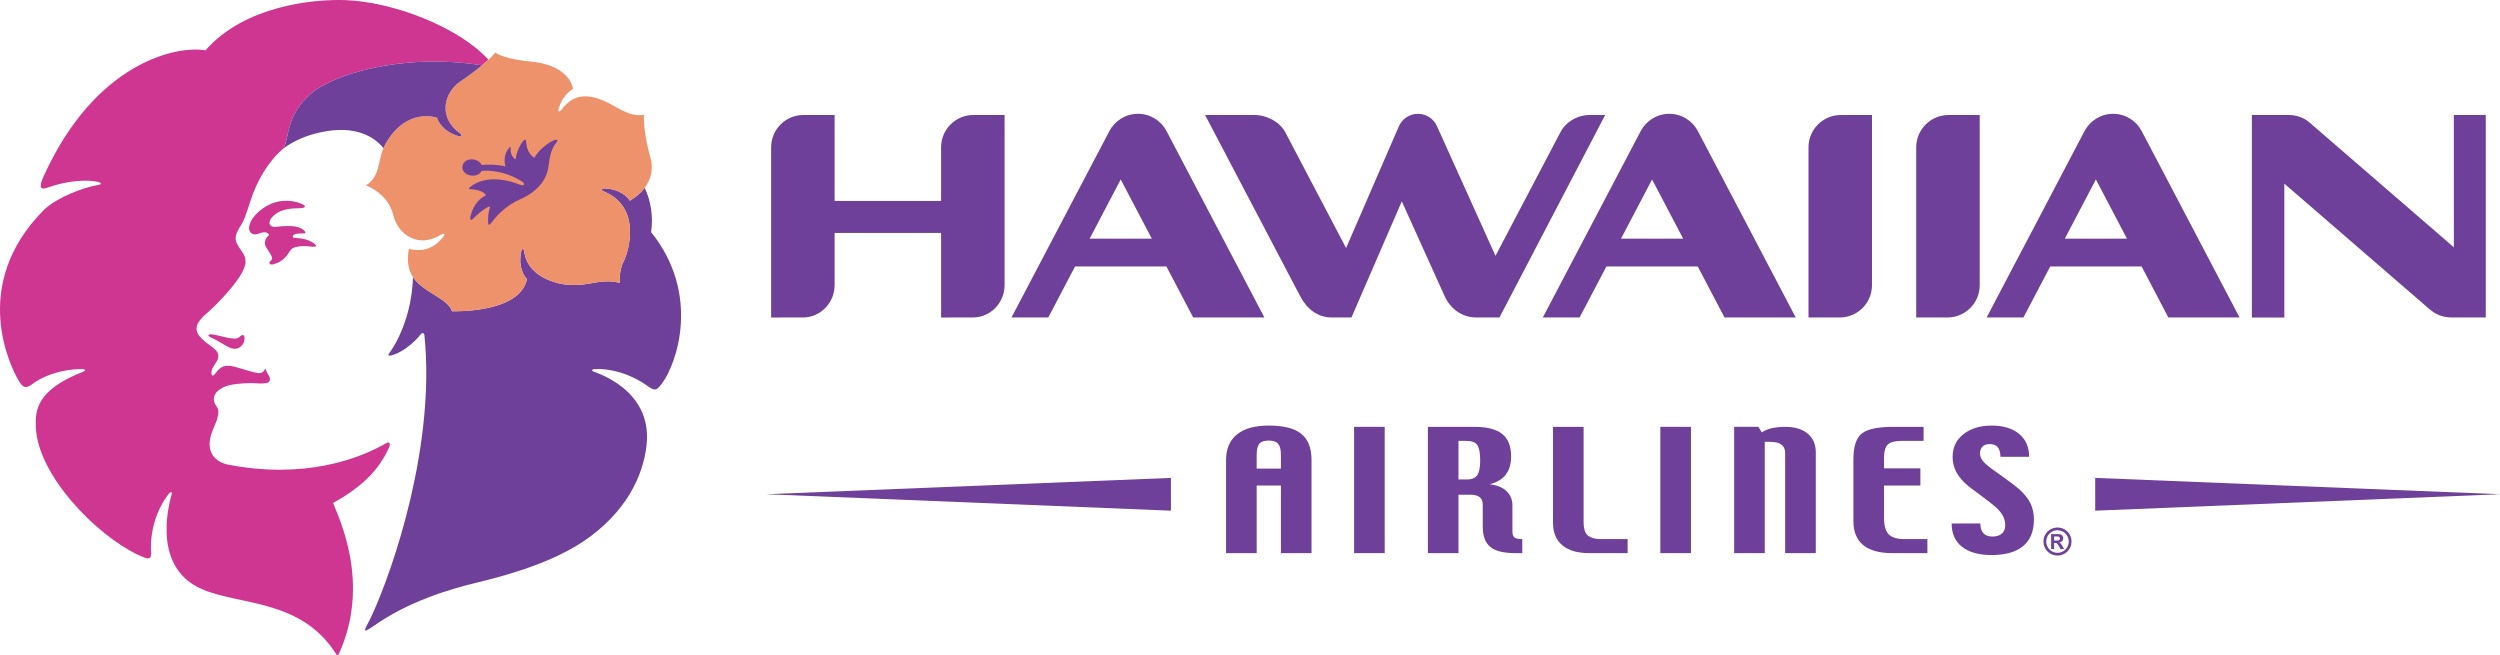
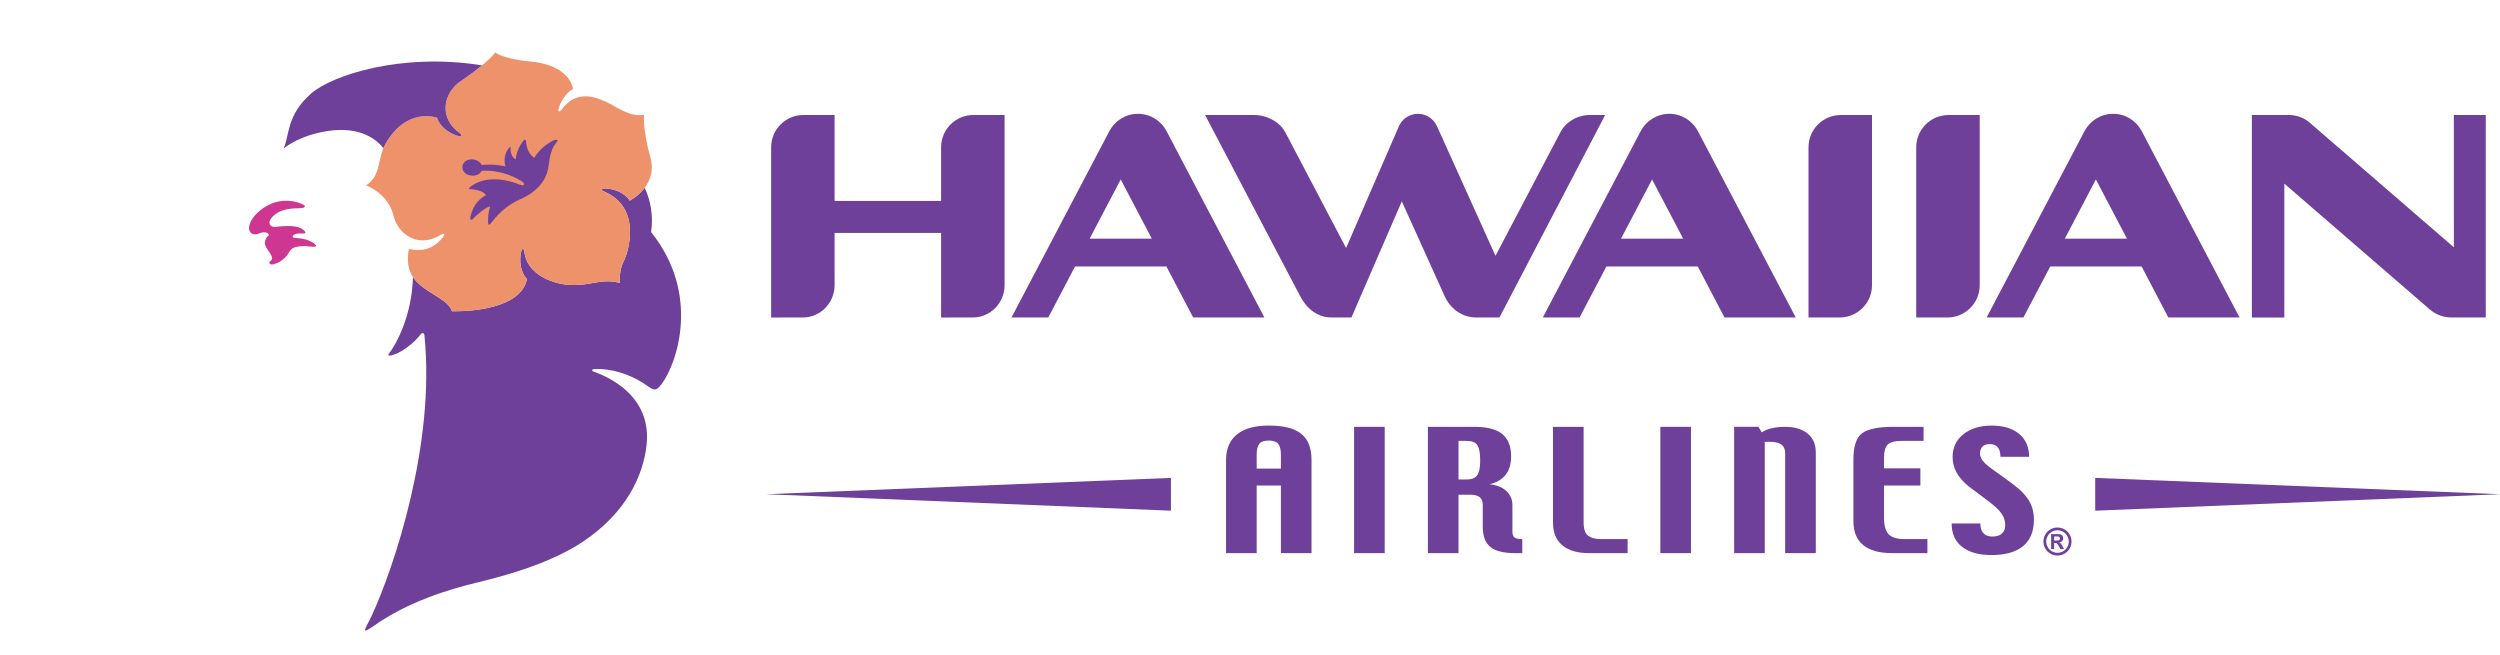
<svg xmlns="http://www.w3.org/2000/svg" version="1.1" id="Layer_1" width="656.794" height="172.207" viewBox="0 0 656.794 172.207" overflow="visible" enable-background="new 0 0 656.794 172.207" xml:space="preserve">
  <g>
    <path fill-rule="evenodd" clip-rule="evenodd" fill="#6E4099" d="M653.055,83.407V30.206h-8.39l0.007,34.762L606.685,32.13   c-1.439-1.244-3.424-1.924-5.5-1.924h-9.58v53.208h8.529V48.249l38.199,33.034c1.557,1.342,3.545,2.124,5.73,2.124H653.055   L653.055,83.407z" />
    <path fill-rule="evenodd" clip-rule="evenodd" fill="#6E4099" d="M491.805,74.931V30.217h-8.2h0.004   c-4.684,0-8.484,3.798-8.484,8.483v44.707h8.338C488.077,83.332,491.805,79.569,491.805,74.931L491.805,74.931z" />
    <path fill-rule="evenodd" clip-rule="evenodd" fill="#6E4099" d="M520.106,74.931V30.217h-8.192c-4.688,0-8.488,3.798-8.488,8.483   v44.707h8.338C516.377,83.332,520.106,79.569,520.106,74.931L520.106,74.931z" />
    <path fill-rule="evenodd" clip-rule="evenodd" fill="#6E4099" d="M255.725,30.206v0.003c-4.689,0-8.483,3.797-8.483,8.485v14.101   h-27.975V30.206h-8.194v0.003c-4.686,0-8.481,3.797-8.481,8.485v44.72l8.331-0.007c4.613,0,8.344-3.844,8.344-8.481V61.188h27.975   v22.227l8.332-0.007c4.638,0,8.342-3.844,8.348-8.481v-44.72H255.725L255.725,30.206z" />
    <path fill-rule="evenodd" clip-rule="evenodd" fill="#6E4099" d="M313.471,83.407h18.706l-25.708-48.966   c-1.419-2.697-4.246-4.541-7.505-4.541c-3.267,0-6.092,1.844-7.511,4.541l-25.717,48.966h9.662l7.035-13.405h24.003L313.471,83.407   L313.471,83.407z M286.265,62.705l8.167-15.56l8.172,15.56H286.265L286.265,62.705z" />
    <path fill-rule="evenodd" clip-rule="evenodd" fill="#6E4099" d="M453.064,83.407h18.709l-25.711-48.966   c-1.418-2.697-4.248-4.541-7.508-4.541c-3.263,0-6.086,1.844-7.508,4.541l-25.723,48.966h9.661l7.046-13.405h23.998L453.064,83.407   L453.064,83.407z M425.861,62.705l8.167-15.56l8.174,15.56H425.861L425.861,62.705z" />
    <path fill-rule="evenodd" clip-rule="evenodd" fill="#6E4099" d="M569.662,83.407h18.706l-25.704-48.966   c-1.422-2.697-4.245-4.541-7.512-4.541c-3.259,0-6.086,1.844-7.507,4.541l-25.723,48.966h9.668l7.042-13.405h24.002L569.662,83.407   L569.662,83.407z M542.459,62.705l8.166-15.56l8.171,15.56H542.459L542.459,62.705z" />
    <path fill-rule="evenodd" clip-rule="evenodd" fill="#6E4099" d="M377.507,33.126c-0.857-1.897-2.77-3.221-4.984-3.221   c-2.249,0-4.179,1.357-5.021,3.298l-13.86,31.958l-15.948-30.37c-1.454-2.769-4.842-4.574-8.182-4.574l-12.913-0.007l24.972,47.58   c1.747,3.329,4.53,5.618,8.294,5.618h5.186l13.229-30.509l11.25,24.892c1.457,3.253,4.525,5.618,8.287,5.618h6.119l27.773-53.198   h-4.014c-3.34,0-6.32,1.809-7.764,4.57l-17.04,32.43L377.507,33.126L377.507,33.126z" />
    <path fill-rule="evenodd" clip-rule="evenodd" fill="#6E4099" d="M330.148,123.113v-3.592c0-1.396,0.228-2.37,0.688-2.934   c0.455-0.561,1.302-0.846,2.547-0.846c1.131,0,1.934,0.289,2.413,0.856c0.483,0.575,0.726,1.553,0.726,2.923v3.592H330.148   L330.148,123.113z M344.562,120.865c0-3.135-0.89-5.424-2.673-6.878c-1.776-1.457-4.629-2.183-8.555-2.183   c-3.656,0-6.445,0.773-8.354,2.322c-1.915,1.549-2.875,3.79-2.875,6.738v24.451h8.042v-17.765h6.373v17.765h8.041V120.865   L344.562,120.865z" />
    <polygon fill-rule="evenodd" clip-rule="evenodd" fill="#6E4099" points="355.743,145.316 363.785,145.316 363.785,112.139    355.743,112.139 355.743,145.316  " />
    <path fill-rule="evenodd" clip-rule="evenodd" fill="#6E4099" d="M388.072,124.875c-0.538,0.725-1.402,1.088-2.596,1.088h-2.301   V115.83h2.096c1.361,0,2.299,0.352,2.819,1.058c0.521,0.714,0.784,2.084,0.784,4.116   C388.875,122.857,388.607,124.15,388.072,124.875L388.072,124.875z M399.93,141.629c-1.04,0-1.732-0.146-2.073-0.436   c-0.348-0.293-0.52-0.824-0.52-1.597v-6.896c0-1.469-0.531-2.699-1.578-3.695c-1.052-0.992-2.527-1.586-4.424-1.776   c1.886-0.469,3.303-1.311,4.248-2.522c0.94-1.217,1.413-2.82,1.413-4.813c0-2.633-0.766-4.578-2.308-5.849   c-1.541-1.271-3.991-1.907-7.338-1.907H375.13v33.178h8.045v-15.333h3.304c0.971,0,1.725,0.213,2.263,0.638   c0.535,0.428,0.803,1.065,0.803,1.915v5.79c0,2.472,0.655,4.252,1.967,5.347c1.311,1.099,3.508,1.644,6.599,1.644h1.82V141.629   L399.93,141.629z" />
    <path fill-rule="evenodd" clip-rule="evenodd" fill="#6E4099" d="M427.605,145.316h-10.086c-3.087,0-5.445-0.685-7.075-2.064   c-1.634-1.377-2.442-3.344-2.442-5.911v-25.202h8.042v25.004c0,1.813,0.392,3.011,1.183,3.601c0.78,0.589,1.883,0.886,3.3,0.886   h7.079V145.316L427.605,145.316z" />
    <polygon fill-rule="evenodd" clip-rule="evenodd" fill="#6E4099" points="436.2,145.316 444.246,145.316 444.246,112.139    436.2,112.139 436.2,145.316  " />
    <path fill-rule="evenodd" clip-rule="evenodd" fill="#6E4099" d="M477.04,145.316h-8.046v-26.264c0-0.979-0.314-1.718-0.941-2.216   c-0.633-0.506-1.626-0.759-2.977-0.759h-1.443v29.238h-8.042v-33.178h6.364l0.901,1.461c0.722-0.502,1.611-0.872,2.659-1.109   c1.047-0.234,2.193-0.352,3.435-0.352c2.545,0,4.522,0.589,5.947,1.769c1.429,1.187,2.143,2.809,2.143,4.885V145.316   L477.04,145.316z" />
    <path fill-rule="evenodd" clip-rule="evenodd" fill="#6E4099" d="M506.362,145.316h-9.199c-3.392,0-5.94-0.695-7.657-2.098   c-1.722-1.402-2.582-3.527-2.582-6.372v-16.161c0-3.398,0.747-5.673,2.237-6.822c1.483-1.15,4.256-1.725,8.291-1.725h7.907v3.691   h-5.779c-1.766,0-2.974,0.322-3.629,0.963c-0.656,0.648-0.985,1.775-0.985,3.376v2.864h9.551v4.519h-9.551v8.555   c0,1.985,0.403,3.402,1.208,4.248c0.803,0.85,2.201,1.274,4.183,1.274h6.006V145.316L506.362,145.316z" />
-     <path fill-rule="evenodd" clip-rule="evenodd" fill="#6E4099" d="M534.347,136.487c0,3.076-0.944,5.405-2.838,6.977   c-1.896,1.571-4.669,2.358-8.313,2.358c-3.285,0-5.849-0.714-7.698-2.139c-1.846-1.428-2.765-3.482-2.765-6.156h7.537   c0,1.106,0.264,1.952,0.791,2.545c0.523,0.59,1.311,0.887,2.361,0.887c1.063,0,1.9-0.256,2.494-0.772   c0.59-0.521,0.89-1.245,0.89-2.172c0-0.989-0.23-1.875-0.699-2.659c-0.458-0.787-1.172-1.589-2.132-2.409   c-0.505-0.454-1.681-1.366-3.529-2.743c-1.843-1.373-2.934-2.189-3.264-2.438c-1.432-1.18-2.486-2.399-3.175-3.655   c-0.688-1.26-1.025-2.607-1.025-4.058c0-2.49,0.956-4.497,2.864-5.995c1.911-1.501,4.379-2.252,7.412-2.252   c3.05,0,5.452,0.729,7.203,2.187c1.75,1.458,2.629,3.468,2.629,6.024h-7.544c0-1.096-0.224-1.927-0.681-2.494   c-0.454-0.575-1.168-0.857-2.139-0.857c-0.832,0-1.465,0.221-1.894,0.66s-0.648,1.039-0.648,1.813c0,0.611,0.209,1.208,0.626,1.791   c0.418,0.586,1.201,1.307,2.355,2.164c0.153,0.113,1.201,0.86,3.12,2.233c1.919,1.37,3.292,2.417,4.112,3.124   c1.421,1.256,2.432,2.52,3.036,3.779C534.047,133.496,534.347,134.916,534.347,136.487L534.347,136.487z" />
+     <path fill-rule="evenodd" clip-rule="evenodd" fill="#6E4099" d="M534.347,136.487c0,3.076-0.944,5.405-2.838,6.977   c-1.896,1.571-4.669,2.358-8.313,2.358c-3.285,0-5.849-0.714-7.698-2.139c-1.846-1.428-2.765-3.482-2.765-6.156h7.537   c0,1.106,0.264,1.952,0.791,2.545c0.523,0.59,1.311,0.887,2.361,0.887c1.063,0,1.9-0.256,2.494-0.772   c0.59-0.521,0.89-1.245,0.89-2.172c0-0.989-0.23-1.875-0.699-2.659c-0.458-0.787-1.172-1.589-2.132-2.409   c-0.505-0.454-1.681-1.366-3.529-2.743c-1.843-1.373-2.934-2.189-3.264-2.438c-1.432-1.18-2.486-2.399-3.175-3.655   c-0.688-1.26-1.025-2.607-1.025-4.058c0-2.49,0.956-4.497,2.864-5.995c1.911-1.501,4.379-2.252,7.412-2.252   c3.05,0,5.452,0.729,7.203,2.187c1.75,1.458,2.629,3.468,2.629,6.024h-7.544c0-1.096-0.224-1.927-0.681-2.494   c-0.454-0.575-1.168-0.857-2.139-0.857c-0.832,0-1.465,0.221-1.894,0.66s-0.648,1.039-0.648,1.813c0,0.611,0.209,1.208,0.626,1.791   c0.418,0.586,1.201,1.307,2.355,2.164c0.153,0.113,1.201,0.86,3.12,2.233c1.919,1.37,3.292,2.417,4.112,3.124   c1.421,1.256,2.432,2.52,3.036,3.779C534.047,133.496,534.347,134.916,534.347,136.487z" />
    <polygon fill-rule="evenodd" clip-rule="evenodd" fill="#6E4099" points="308.513,125.516 201.271,129.841 307.623,134.166    307.623,125.516 308.513,125.516  " />
    <polygon fill-rule="evenodd" clip-rule="evenodd" fill="#6E4099" points="549.552,125.516 656.794,129.841 550.45,134.166    550.45,125.516 549.552,125.516  " />
    <path fill-rule="evenodd" clip-rule="evenodd" fill="#6E4099" d="M540.533,139.308c1.645,0,2.974,1.325,2.974,2.959   c0,1.637-1.329,2.97-2.974,2.97c-1.633,0-2.959-1.333-2.959-2.97C537.574,140.633,538.9,139.308,540.533,139.308L540.533,139.308z    M542.273,144.24l-0.451-0.787c-0.398-0.692-0.505-0.803-0.842-0.92v-0.021c0.659-0.073,1.059-0.502,1.059-1.092   c0-0.622-0.399-1.098-1.234-1.098h-1.938v3.918h0.795v-1.607h0.143c0.344,0,0.483,0.036,0.645,0.197   c0.157,0.158,0.392,0.494,0.531,0.766l0.314,0.645H542.273L542.273,144.24z M539.662,142.01v-1.08h0.729   c0.531,0,0.81,0.19,0.81,0.538c0,0.271-0.184,0.542-0.726,0.542H539.662L539.662,142.01z M540.533,138.578   c-2.039,0-3.688,1.645-3.688,3.688c0,2.043,1.648,3.691,3.688,3.691c2.047,0,3.695-1.648,3.695-3.691   C544.228,140.223,542.58,138.578,540.533,138.578L540.533,138.578z" />
    <path fill-rule="evenodd" clip-rule="evenodd" fill="#6E4099" d="M169.823,101.199c2.076,1.447,2.494,1.711,4.107-0.473   c3.842-5.178,10.276-23.356-2.875-39.748c0.612-4.065-0.073-8.258-1.686-11.642c-0.989,1.325-2.318,2.474-3.9,3.384   c-1.338-2.086-4.052-3.126-6.465-3.217c-1.41-0.053-1.02,0.525-0.328,0.816c9.996,4.186,6.471,15.837,5.18,18.311   c-1.318,2.531-1.035,5.7-1.035,5.7c-3.113-0.912-5.925-0.139-8.436,0.256c-4.96,0.789-8.272-0.095-10.853-1.276   c-2.053-0.939-5.286-3.078-5.78-7.157c-0.086-0.746-0.573-1.268-0.864,0.117c-0.502,2.365-0.146,5.244,1.547,7.057   c-1.853,9.101-19.706,8.439-19.706,8.439c-1.042-3.452-7.429-4.794-10.21-8.941c0,0.004,0,0.004,0,0.004   c-0.011-0.011-0.024-0.022-0.028-0.039c-0.267,10.221-4.424,17.671-6.374,20.22c-0.183,0.224-0.077,0.487,0.332,0.425   c2.733-0.425,6.392-3.357,8.058-5.583c0.453-0.589,0.932-0.386,0.993,0.215c2.928,28.483-7.952,60.908-13.806,73.604   c-1.579,3.42-3.278,5.405,0.467,2.779c9.108-6.397,19.538-9.568,27.345-11.451c15.243-3.658,23.174-7.701,27.7-10.733   c11.186-7.497,15.827-17.197,16.677-25.54c1.474-14.567-13.604-18.882-14.083-19.164c-0.481-0.277-0.2-0.578,0.397-0.607   C160.366,96.765,165.377,98.105,169.823,101.199L169.823,101.199z" />
-     <path fill-rule="evenodd" clip-rule="evenodd" fill="#CF3692" d="M21.674,96.955c0.601-0.004,0.919,0.406,0.397,0.607   c-12.504,4.853-12.843,10.211-12.664,14.623c0.501,12.773,16.003,28.459,26.836,33.574c2.677,1.216,3.695,1.695,3.409-1.264   c-0.17-7.455,3.016-12.744,4.757-14.838c0.381-0.466,0.789-0.514,0.723,0.04c-0.062,0.546-6.165,18.886,7.84,25.052   c9.87,4.354,26.147,2.531,35.307,17.051c0.335,0.557,0.491,0.51,0.716,0.048c8.559-18.677-0.069-35.937-1.485-39.704   c4.336-2.396,8.426-5.395,11.098-8.73c2.113-2.637,2.937-4.449,3.464-5.566c0.621-1.322,0.417-1.992-0.698-1.362   c-6.905,3.951-21.147,9.511-41.475,5.577c0,0-5.57-0.824-4.75-6.493c0.224-1.582,1.024-3.212,1.661-4.79   c0.228-0.561,0.976-2.706,0.264-3.735c-0.714-1.028-1.164-1.75-0.734-3.087c0.3-0.948,1.666-2.205,3.838-2.735   c1.899-0.462,5.132-0.707,7.813-0.483c0.729,0.059,1.476-0.029,1.908-0.081c0.73-0.084,1.217-0.729,0.978-1.442   c-0.174-0.521-0.581-0.916-1.179-2.392c-0.441,0.923-0.952,1.337-2.146,1.153c-1.212-0.183-3.646-1.003-5.872-1.615   c-2.232-0.604-3.662-0.256-4.944,1.546c-1.276,1.806-1.249-0.007-1.125-0.601c0.187-0.938,1.538-2.333,1.688-3.197   c0.117-0.67,0.278-1.618-1.577-2.937c-1.318-0.931-2.219-1.681-2.778-2.253c-1.783-1.8-2.091-3.656,1.32-6.557   c2.439-2.08,7.822-7.637,9.458-11.032c0.258-0.529,1.562-2.657,0.128-4.781c-1.1-1.637-1.291-1.952-1.582-2.508   c-0.792-1.531-0.223-2.888,1.075-4.92c0.638-0.993,1.132-2.192,2.487-6.438c1.619-5.064,4.68-10.391,8.637-13.668   c1.668-3.228,0.597-8.595,7.278-14.455c5.286-4.646,23.388-10.833,44.901-7.39c0.687-0.569,1.237-1.06,1.69-1.481   C120.348,6.977,103.105,0.458,90.71,0.028c-8.439-0.291-26.477,1.485-36.724,13.194c-7.513-1.316-28.918,3.067-42.512,33.069   c-1.307,2.886-0.938,3.686,0.912,3.025c5.738-2.043,10.86-2.124,13.374-1.521c1.115,0.266,0.645,0.668,0.439,0.701   c-0.214,0.037-0.617,0.167-1.474,0.322c-2.671,0.495-9.481,2.846-13.138,6.262c-20.065,20.151-8.256,42.05-6.982,44.39   c1.298,2.373,2.033,2.85,4.043,1.318C10.494,99.383,15.053,96.992,21.674,96.955L21.674,96.955z" />
-     <path fill-rule="evenodd" clip-rule="evenodd" fill="#CF3692" d="M63.983,90.1c-0.597,1.051-1.793,2.413-4.549,0.77   c-2.351-1.414-2.959-1.729-4.271-2.341c-0.275-0.126-0.489-0.253-0.403-0.488c0.081-0.19,0.562-0.282,1.296-0.146   c1.474,0.265,3.715,0.871,4.198,0.925c0.489,0.055,1.952,0.369,2.553-0.217c0.538-0.518,1.04-0.787,1.314-0.373   C64.389,88.643,64.144,89.811,63.983,90.1L63.983,90.1z" />
    <path fill-rule="evenodd" clip-rule="evenodd" fill="#EE926C" d="M169.197,30.131c-0.21,1.732,0.324,6.59,1.652,11.114   c1.397,4.777-1.079,9-5.38,11.476c-1.338-2.086-4.052-3.126-6.465-3.217c-1.41-0.053-1.02,0.525-0.328,0.816   c9.996,4.186,6.471,15.837,5.18,18.311c-1.318,2.531-1.035,5.7-1.035,5.7c-3.113-0.912-5.925-0.139-8.436,0.256   c-4.96,0.789-8.272-0.095-10.853-1.276c-2.053-0.939-5.286-3.078-5.78-7.157c-0.086-0.746-0.573-1.268-0.864,0.117   c-0.502,2.365-0.146,5.244,1.547,7.057c-1.853,9.101-19.706,8.439-19.706,8.439c-1.187-3.93-9.298-5.12-11.138-10.831   c-0.868-2.711-0.156-5.539-0.156-5.539c4.666,1.126,7.368-1.126,8.884-3.008c0.886-1.099,0.179-1.148-0.454-0.746   c-5.909,3.737-11.415,0.004-12.563-5.27c-1.533-5.759-7.165-7.668-7.165-7.668c4.092-2.58,2.956-7.041,5.083-10.816   c5.614-9.926,13.592-6.954,13.592-6.954c0.772,2.36,3.127,4.06,5.438,4.763c1.351,0.404,1.131-0.264,0.525-0.703   c-5.672-4.087-4.268-10.585,0.192-13.621c7.793-5.301,9.124-7.597,9.124-7.597c1.425,1.084,5.22,2.027,9.21,2.375   c8.939,0.8,11.045,5.453,11.226,7.229c-1.055,0.557-2.856,2.232-3.693,4.901c-0.417,1.352,0.258,1.135,0.698,0.529   c3.486-4.765,7.776-3.863,11.79-2.02C161.865,27.956,165.544,30.925,169.197,30.131L169.197,30.131z" />
    <path fill-rule="evenodd" clip-rule="evenodd" fill="#6E4099" d="M114.813,30.935c0.772,2.36,3.127,4.06,5.438,4.763   c0.65,0.192,0.941,0.139,0.993-0.017c-0.059-0.145-0.119-0.284-0.178-0.423c-0.073-0.092-0.176-0.183-0.29-0.264   c-5.672-4.087-4.268-10.585,0.192-13.621c2.501-1.705,4.339-3.099,5.68-4.203c-21.513-3.442-39.615,2.745-44.901,7.39   c-6.682,5.859-5.61,11.227-7.278,14.455c2.763-2.049,5.835-3.378,9.605-4.219c9.543-2.124,14.418,1.342,16.652,4.111   c0.141-0.343,0.308-0.68,0.494-1.019C106.835,27.963,114.813,30.935,114.813,30.935L114.813,30.935z" />
    <path fill-rule="evenodd" clip-rule="evenodd" fill="#6E4099" d="M128.252,58.651c0.059,0.45,0.251,0.579,0.584,0.155   c1.443-1.856,3.88-4.746,7.738-6.417c4.616-2.001,6.788-4.997,7.414-7.958c0.375-1.776,0.306-4.793,2.241-7.073   c0.623-0.723-0.187-0.74-0.784-0.483c-0.562,0.247-3.543,1.857-5.076,4.612c-1.729-1.152-2.107-3.195-2.188-4.417   c0.005-0.37-0.328-0.559-0.703-0.071c-1.271,1.646-1.93,3.576-1.985,4.876c0,0-1.474-0.606-1.362-3.03   c0.023-0.408-0.207-0.205-0.32-0.073c-1.875,2.192-1.099,4.614-1.039,4.951c0,0-2.593-0.723-6.207-0.379   c-1.156-2.194-5.044-1.921-5.087,0.615c-0.044,2.294,3.952,3.1,5.063,0.932c0,0,5.056-0.646,10.478,2.708   c0.558,0.344,0.785,0.667,0.571,0.989c-0.16,0.236-0.885,0-1.786-0.355c-1.012-0.397-7.897-2.836-12.438,1.029   c-0.228,0.194-0.2,0.425,0.064,0.425c1.043,0.053,3.389,0.291,4.273,1.582c-1.292,0.685-3.301,2.053-4.124,5.694   c-0.214,0.943,0.354,0.932,0.718,0.481c0.445-0.534,3.25-3.062,4.488-3.223C128.788,54.222,128.075,56.084,128.252,58.651   L128.252,58.651z" />
    <path fill-rule="evenodd" clip-rule="evenodd" fill="#CF3692" d="M81.887,63.559c-1.776-1.051-4.157-0.987-4.622-1.079   c-0.469-0.084-0.559-0.557,0.145-0.901c0.959-0.461,2.756-0.075,2.82-0.375c0.059-0.262-0.35-0.934-1.717-1.458   c-1.366-0.521-4.389-0.403-5.931-0.146c-1.538,0.262-2.879-1.104-0.463-3.137c2.41-2.036,5.841-1.629,7.152-1.802   c1.308-0.17,0.756-0.754,0.407-0.899c-0.348-0.146-2.148-1.19-5.292-0.989c-3.136,0.2-5.839,2.033-7.498,3.92   c-0.894,1.025-1.296,2.06-1.458,2.933c-0.15,1.657,1.159,2.318,2.563,1.742c0.714-0.292,1.163-0.383,1.716-0.326   c0.681,0.07,1.099,0.659,0.848,0.848c-0.339,0.25-0.734,0.648-0.928,1.538c-0.227,1.003,0.478,1.796,1.1,2.799   c0.31,0.509,0.59,0.879,0.69,1.26c0.146,0.546,0.05,0.766-0.401,1.126c-0.509,0.396-0.21,1.1,0.809,0.814   c1.163-0.328,1.795-0.653,2.675-1.395c1.245-1.044,1.221-1.719,2.099-2.589c0.868-0.868,3.613-0.864,5.022-0.67   C83.28,65.009,83.661,64.604,81.887,63.559L81.887,63.559z" />
  </g>
</svg>